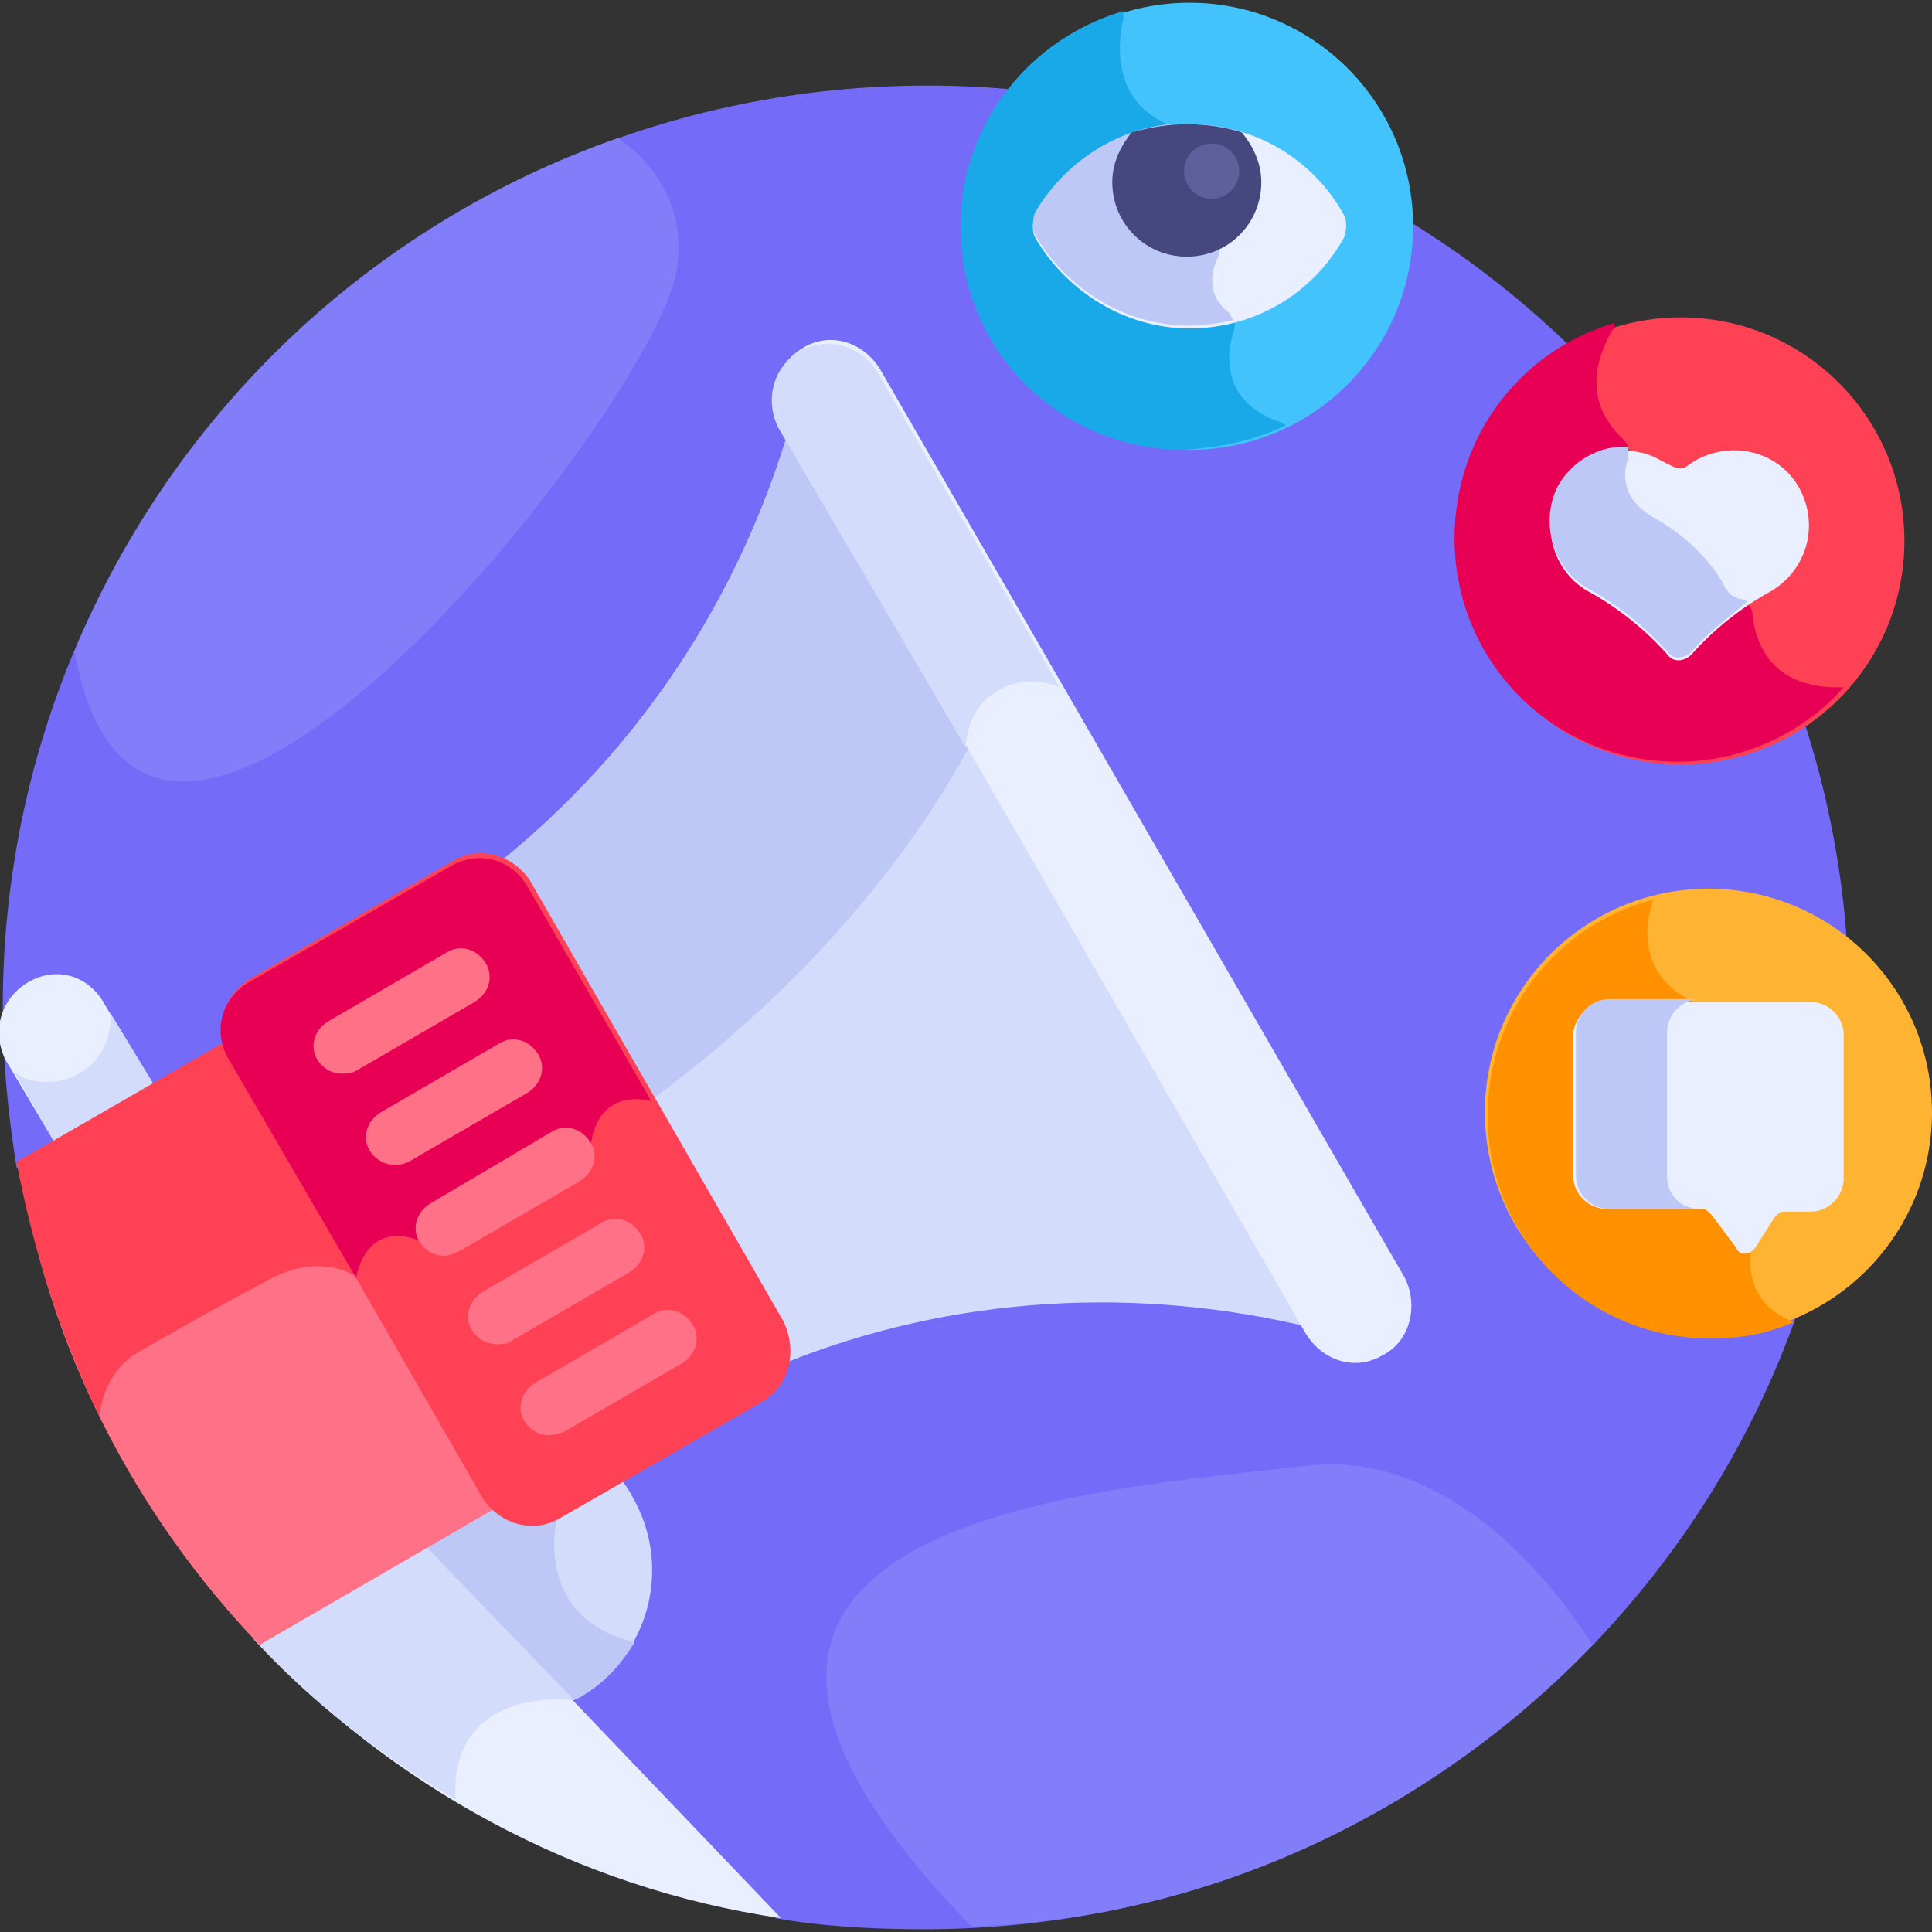
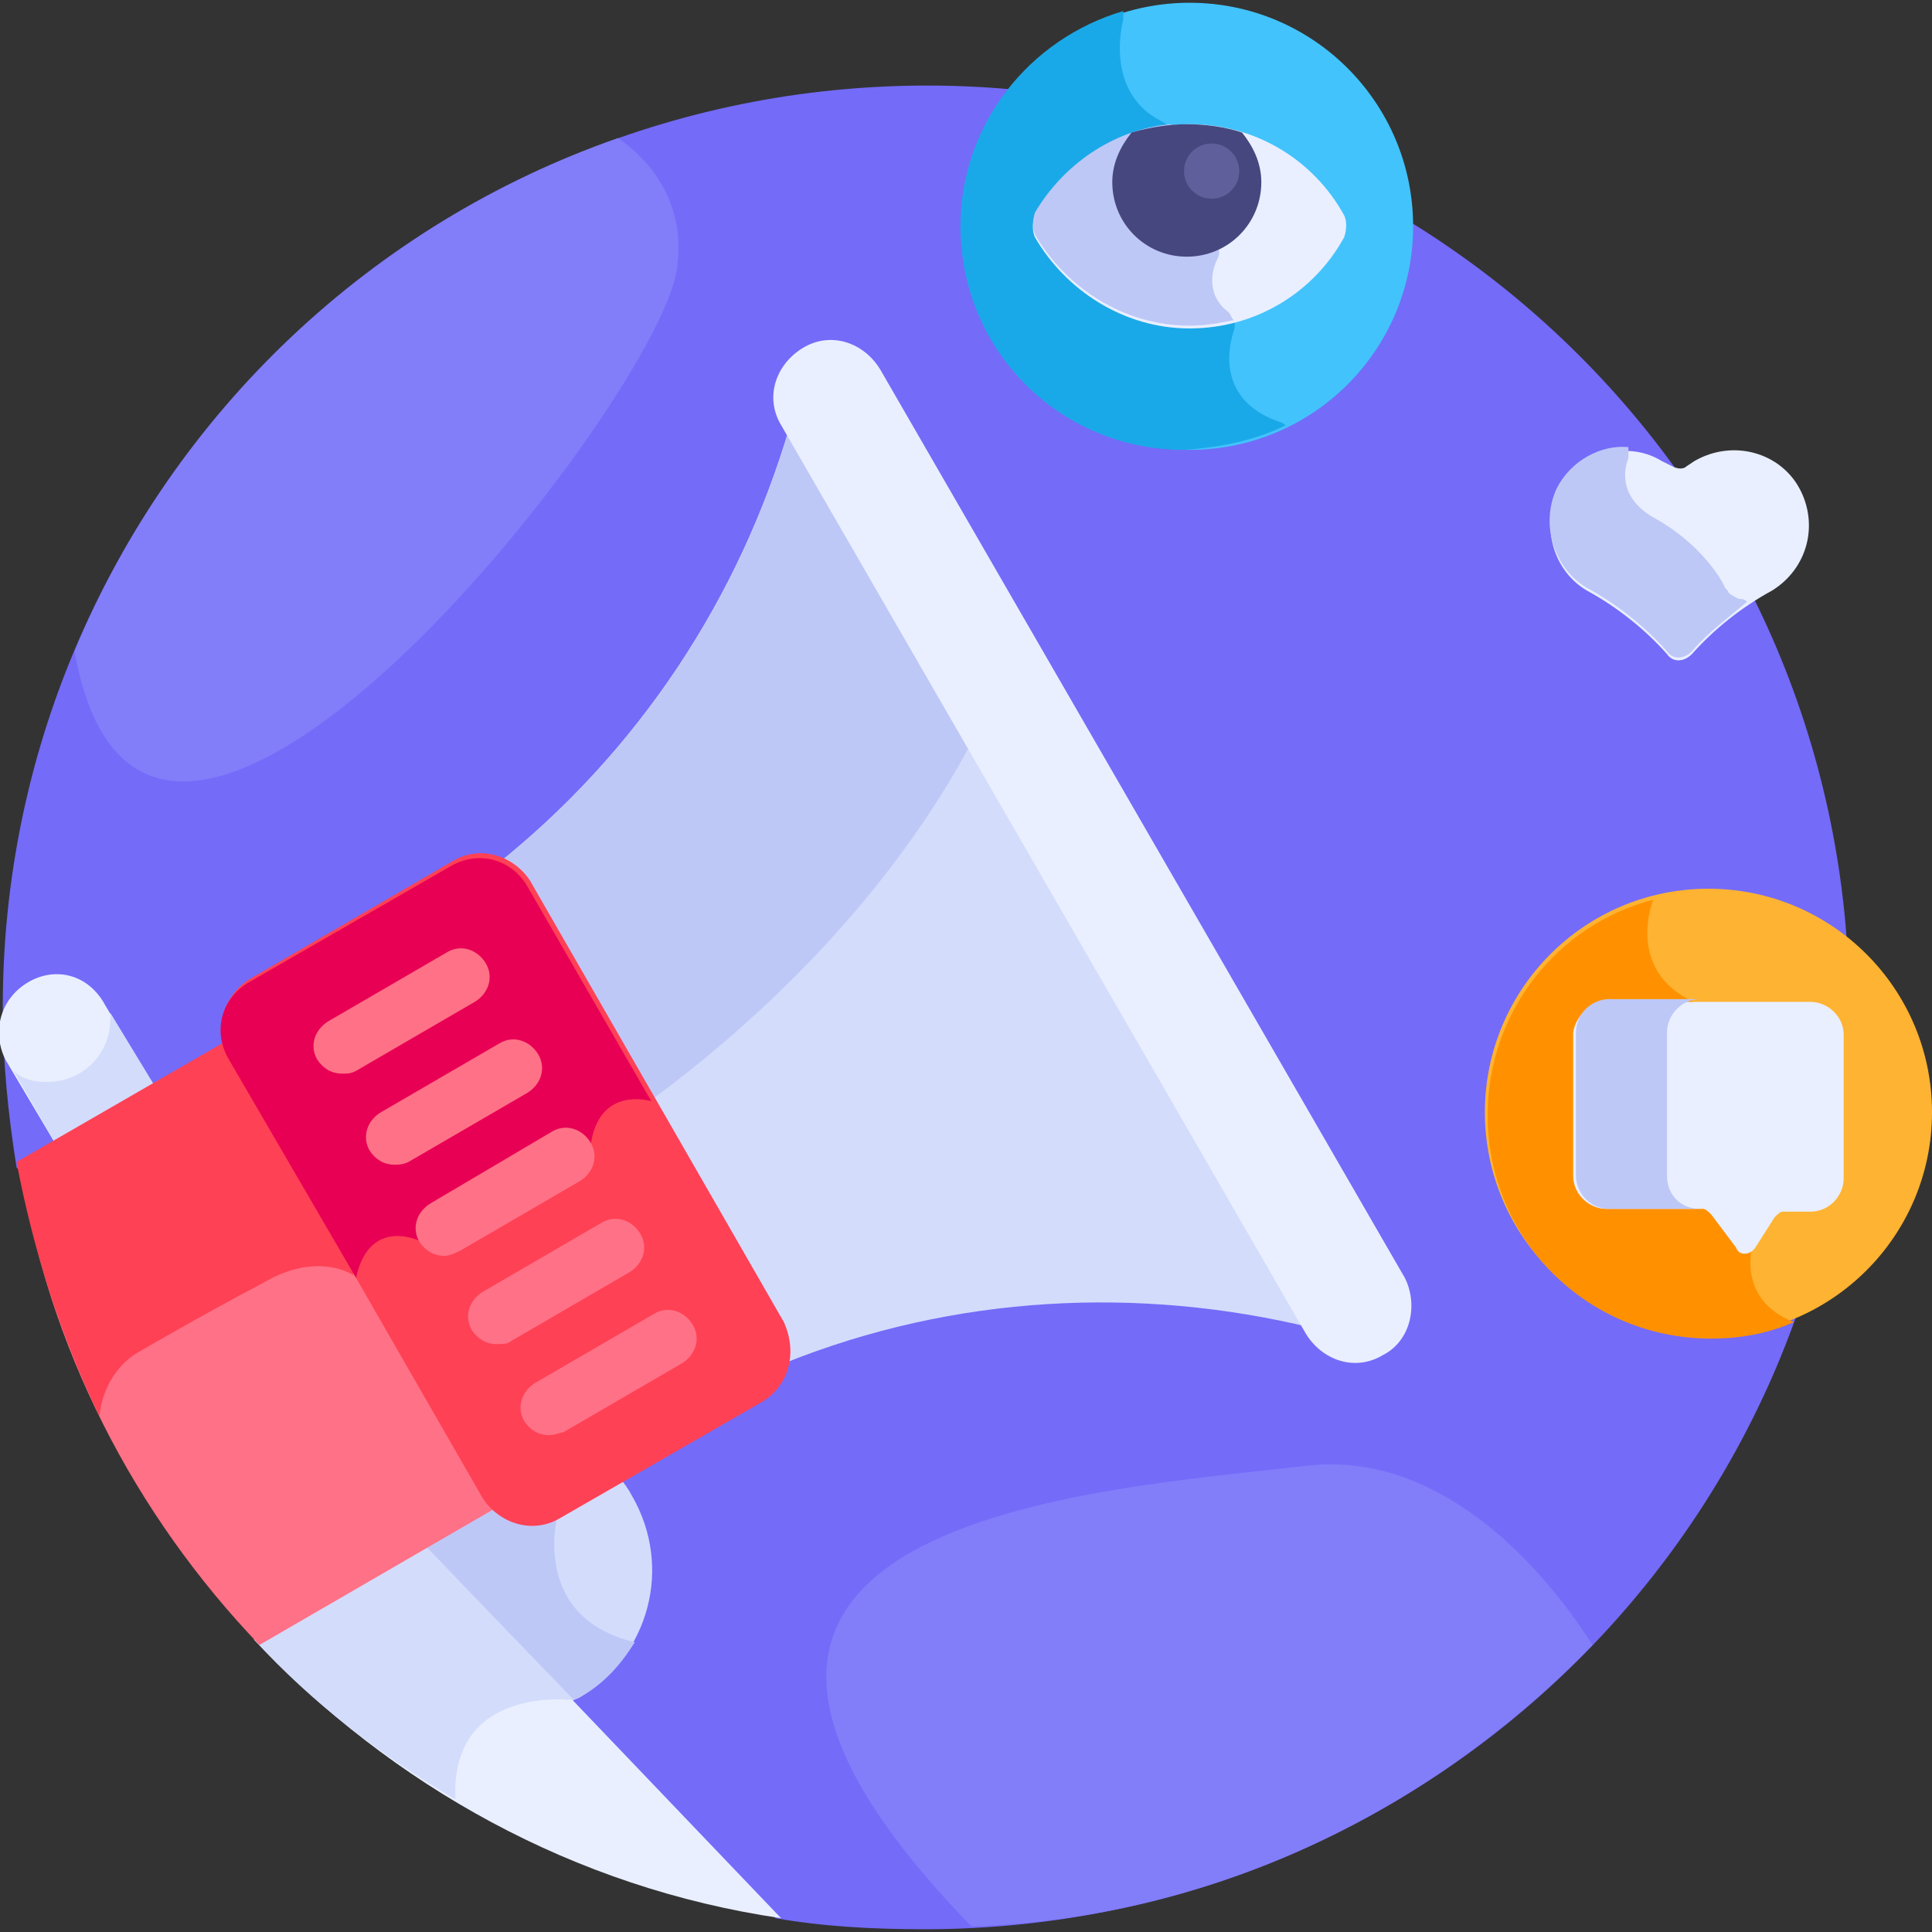
<svg xmlns="http://www.w3.org/2000/svg" version="1.1" id="Layer_1" x="0px" y="0px" width="70px" height="70px" viewBox="0 0 70 70" style="enable-background:new 0 0 70 70;" xml:space="preserve">
  <rect x="0" y="0" width="70" height="70" fill="#333333" stroke="none" />
  <style type="text/css">
	.st0{fill:#746BF9;}
	.st1{fill:#42C3FC;}
	.st2{fill:#1AA9E8;}
	.st3{fill:#E9EFFF;}
	.st4{fill:#BEC8F7;}
	.st5{fill:#FF4155;}
	.st6{fill:#E80054;}
	.st7{fill:#FFB332;}
	.st8{fill:#FF9100;}
	.st9{fill:#47477F;}
	.st10{fill:#D3DCFB;}
	.st11{fill:#FF7186;}
	.st12{fill:#827DF9;}
	.st13{fill:#5F5F9B;}
</style>
  <g>
    <path class="st0" d="M33.6,3.1C15.1,3.1,0.1,18,0.1,36.5c0,2,0.2,3.9,0.5,5.8l27.5,27.2c1.7,0.3,3.5,0.4,5.4,0.4   C52,69.9,67,55,67,36.5S52,3.1,33.6,3.1L33.6,3.1z" />
    <circle class="st1" cx="43.1" cy="8.2" r="8.1" />
    <path class="st2" d="M46.6,15.4c-0.1,0-0.1-0.1-0.2-0.1c-2.1-0.7-2-2.4-1.7-3.3c0.1-0.3,0-0.6-0.3-0.7c-0.8-0.6-0.6-1.5-0.4-1.9   c0.1-0.2,0.1-0.3,0-0.5l-1.5-4.1c-0.1-0.2-0.2-0.3-0.4-0.4c-1.8-0.9-1.6-2.9-1.4-3.7c0-0.1,0-0.2,0-0.3c-3.4,1-5.9,4.1-5.9,7.8   c0,4.5,3.6,8.1,8.1,8.1C44.4,16.2,45.6,15.9,46.6,15.4z" />
    <path class="st3" d="M43.1,4.5c-2.4,0-4.5,1.3-5.6,3.3c-0.1,0.3-0.1,0.6,0,0.8c1.1,1.9,3.2,3.3,5.6,3.3c2.4,0,4.5-1.3,5.6-3.3   c0.1-0.3,0.1-0.6,0-0.8C47.6,5.8,45.5,4.5,43.1,4.5z" />
    <path class="st4" d="M44.5,11.3c-0.8-0.6-0.6-1.5-0.4-1.9c0.1-0.2,0.1-0.3,0-0.5l-1.5-4.1c0-0.1-0.1-0.2-0.2-0.3   c-2.1,0.2-3.9,1.5-4.9,3.2c-0.1,0.3-0.1,0.6,0,0.8c1.1,1.9,3.2,3.3,5.6,3.3c0.6,0,1.1-0.1,1.6-0.2C44.6,11.5,44.6,11.4,44.5,11.3z" />
-     <ellipse class="st5" cx="60.9" cy="19.6" rx="8.1" ry="8.1" />
-     <path class="st6" d="M63.5,22.3c0-0.3-0.2-0.5-0.5-0.6c-0.2-0.1-0.4-0.2-0.4-0.3c0,0-0.1-0.1-0.1-0.1c-0.1-0.3-0.9-1.6-2.5-2.5   c-1.3-0.7-1.2-1.7-1-2.2c0.1-0.2,0-0.5-0.2-0.7c-1.6-1.5-0.8-3.2-0.4-3.9c0.1-0.1,0.1-0.2,0.1-0.3c-3.4,1-5.8,4.1-5.8,7.8   c0,4.5,3.6,8.1,8.1,8.1c2.4,0,4.6-1.1,6-2.7C64.1,25,63.6,23.2,63.5,22.3L63.5,22.3z" />
    <path class="st3" d="M65.2,17.7c-0.7-1.3-2.4-1.8-3.8-1l-0.3,0.2c-0.1,0.1-0.3,0.1-0.5,0l-0.4-0.2c-1.3-0.8-3-0.2-3.7,1.1h0   c-0.7,1.3-0.2,2.9,1,3.6c1.1,0.6,2.1,1.4,2.9,2.3c0.2,0.3,0.6,0.3,0.9,0c0.8-0.9,1.8-1.7,2.9-2.3C65.5,20.6,65.9,19,65.2,17.7   L65.2,17.7z" />
    <path class="st4" d="M57.5,21.3c1.1,0.6,2.1,1.4,2.9,2.3c0.2,0.3,0.6,0.3,0.9,0c0.6-0.7,1.3-1.2,2-1.8c-0.1-0.1-0.2-0.1-0.3-0.1   c-0.2-0.1-0.4-0.2-0.4-0.3c0,0-0.1-0.1-0.1-0.1c-0.1-0.3-0.9-1.6-2.5-2.5c-1.3-0.7-1.2-1.7-1-2.2c0-0.1,0-0.2,0-0.4   c-1-0.1-2.1,0.5-2.6,1.5h0C55.8,19,56.3,20.6,57.5,21.3L57.5,21.3z" />
    <ellipse class="st7" cx="61.9" cy="40.3" rx="8.1" ry="8.1" />
    <path class="st8" d="M63.5,45.1l-1.9-8.7c-2.8-1.1-1.7-3.8-1.7-3.8c-3.5,0.9-6,4.1-6,7.8c0,4.5,3.6,8.1,8.1,8.1   c1.1,0,2.1-0.2,3-0.6C62.9,47.1,63.5,45.1,63.5,45.1z" />
    <path class="st3" d="M58.3,36.3h7.3c0.6,0,1.2,0.5,1.2,1.2v5.2c0,0.6-0.5,1.2-1.2,1.2h-1c-0.1,0-0.2,0.1-0.3,0.2l-0.7,1.1   c-0.2,0.3-0.6,0.3-0.7,0L62,44c-0.1-0.1-0.2-0.2-0.3-0.2h-3.5c-0.6,0-1.2-0.5-1.2-1.2v-5.2C57.1,36.8,57.6,36.3,58.3,36.3   L58.3,36.3z" />
    <g>
      <path class="st4" d="M60.4,42.6v-5.2c0-0.6,0.5-1.2,1.2-1.2h-3.3c-0.6,0-1.2,0.5-1.2,1.2v5.2c0,0.6,0.5,1.2,1.2,1.2h3.3    C60.9,43.8,60.4,43.3,60.4,42.6L60.4,42.6z" />
    </g>
    <path class="st9" d="M41,4.8c-0.4,0.5-0.7,1.1-0.7,1.8c0,1.5,1.2,2.7,2.7,2.7s2.7-1.2,2.7-2.7c0-0.7-0.3-1.3-0.7-1.8   c-0.6-0.2-1.3-0.3-2-0.3C42.4,4.5,41.7,4.6,41,4.8L41,4.8z" />
    <path class="st10" d="M20.1,54.9c-0.7,0.4-1.6,0.3-2.1-0.3l-0.1-0.1L15.2,56l5.4,5.7c0.1-0.1,0.2-0.1,0.4-0.2   c2.5-1.5,3.4-4.7,1.9-7.3c-0.1-0.2-0.3-0.5-0.5-0.7L20.1,54.9z" />
    <path class="st4" d="M18,54.6l-0.1-0.1L15.2,56l5.4,5.7c0.1-0.1,0.2-0.1,0.4-0.2c0.9-0.5,1.5-1.2,2-2c-3.8-0.9-2.8-4.6-2.8-4.6   C19.5,55.3,18.6,55.1,18,54.6L18,54.6z" />
    <path class="st3" d="M15.3,55.9l-6.1,3.5c5,5.3,11.6,9,19.1,10.1L15.3,55.9z" />
    <path class="st10" d="M20.8,61.6l-5.5-5.7l-6.1,3.5c2.1,2.3,4.6,4.2,7.3,5.8C16.3,61,20.8,61.6,20.8,61.6L20.8,61.6z" />
    <g>
      <path class="st3" d="M5.7,39.6l-1.9-3.2C3.2,35.3,2,35,1,35.6s-1.3,1.8-0.8,2.8l1.9,3.2L5.7,39.6z" />
    </g>
    <path class="st10" d="M4,36.7c0,0.1,0,0.1,0,0.2c0,1.3-1,2.3-2.3,2.3c-0.5,0-0.9-0.1-1.2-0.4l1.6,2.8l3.6-2.1L4,36.7z" />
    <path class="st11" d="M9.4,59.6l8.8-5.1c-0.1-0.1-0.2-0.3-0.3-0.4l-9.2-16c-0.1-0.2-0.2-0.3-0.2-0.5l-7.8,4.5   C1.7,48.8,4.9,54.9,9.4,59.6L9.4,59.6z" />
    <path class="st5" d="M12.8,46.2l0-0.9l-4.2-7.2c-0.1-0.2-0.2-0.3-0.2-0.5l-7.8,4.5c0.6,3.2,1.6,6.3,3,9.2C3.8,49.6,5,49,5,49   s2.4-1.4,4.5-2.5C11.5,45.3,12.8,46.2,12.8,46.2z" />
    <g>
-       <path class="st10" d="M28.4,49.4c6.2-2.5,12.9-2.8,19.1-1.3L28.6,15.5c-1.8,6.1-5.4,11.7-10.7,15.9c0.4,0.2,0.7,0.5,1,0.8l9.2,16    C28.3,48.6,28.4,49,28.4,49.4L28.4,49.4z" />
+       <path class="st10" d="M28.4,49.4c6.2-2.5,12.9-2.8,19.1-1.3L28.6,15.5c-1.8,6.1-5.4,11.7-10.7,15.9c0.4,0.2,0.7,0.5,1,0.8C28.3,48.6,28.4,49,28.4,49.4L28.4,49.4z" />
    </g>
    <g>
      <path class="st4" d="M35.2,26.9l-6.6-11.4c-1.8,6.1-5.4,11.7-10.7,15.9c0.4,0.2,0.7,0.5,1,0.8l4.5,7.8    C28.6,36.2,32.7,31.6,35.2,26.9L35.2,26.9z" />
    </g>
    <path class="st5" d="M27.6,50.8L20.3,55c-1,0.6-2.2,0.2-2.8-0.7l-9.2-16c-0.6-1-0.2-2.2,0.7-2.8l7.4-4.3c1-0.6,2.2-0.2,2.8,0.7   l9.2,16C28.9,49,28.6,50.2,27.6,50.8L27.6,50.8z" />
    <path class="st6" d="M19.1,32.1c-0.6-1-1.8-1.3-2.8-0.7L9,35.6c-1,0.6-1.3,1.8-0.7,2.8l4.6,7.9c0.5-2.3,2.4-1.3,2.4-1.3l6.1-3.5   c0.3-2.2,2.2-1.6,2.2-1.6L19.1,32.1z" />
    <g>
      <path class="st11" d="M12.4,38.9c-0.4,0-0.7-0.2-0.9-0.5c-0.3-0.5-0.1-1.1,0.4-1.4l4.3-2.5c0.5-0.3,1.1-0.1,1.4,0.4    c0.3,0.5,0.1,1.1-0.4,1.4l-4.3,2.5C12.7,38.9,12.6,38.9,12.4,38.9L12.4,38.9z" />
    </g>
    <g>
      <path class="st11" d="M14.3,42.2c-0.4,0-0.7-0.2-0.9-0.5c-0.3-0.5-0.1-1.1,0.4-1.4l4.3-2.5c0.5-0.3,1.1-0.1,1.4,0.4    s0.1,1.1-0.4,1.4l-4.3,2.5C14.6,42.2,14.4,42.2,14.3,42.2z" />
    </g>
    <g>
      <path class="st11" d="M16.1,45.5c-0.4,0-0.7-0.2-0.9-0.5c-0.3-0.5-0.1-1.1,0.4-1.4L20,41c0.5-0.3,1.1-0.1,1.4,0.4    c0.3,0.5,0.1,1.1-0.4,1.4l-4.3,2.5C16.5,45.4,16.3,45.5,16.1,45.5z" />
    </g>
    <g>
      <path class="st11" d="M18,48.7c-0.4,0-0.7-0.2-0.9-0.5c-0.3-0.5-0.1-1.1,0.4-1.4l4.3-2.5c0.5-0.3,1.1-0.1,1.4,0.4    c0.3,0.5,0.1,1.1-0.4,1.4l-4.3,2.5C18.4,48.7,18.2,48.7,18,48.7z" />
    </g>
    <g>
      <path class="st11" d="M19.9,52c-0.4,0-0.7-0.2-0.9-0.5c-0.3-0.5-0.1-1.1,0.4-1.4l4.3-2.5c0.5-0.3,1.1-0.1,1.4,0.4    c0.3,0.5,0.1,1.1-0.4,1.4l-4.3,2.5C20.3,51.9,20.1,52,19.9,52z" />
    </g>
    <g>
      <path class="st3" d="M50.1,49.1c-1,0.6-2.2,0.2-2.8-0.8l-19-32.9c-0.6-1-0.2-2.2,0.8-2.8c1-0.6,2.2-0.2,2.8,0.8l19,32.9    C51.4,47.3,51.1,48.6,50.1,49.1L50.1,49.1z" />
    </g>
-     <path class="st10" d="M36.2,25c0.7-0.4,1.5-0.4,2.2-0.1l-6.6-11.4c-0.6-1-1.8-1.3-2.8-0.8c-1,0.6-1.3,1.8-0.8,2.8L35,27.1   C35,26.3,35.4,25.4,36.2,25L36.2,25z" />
    <path class="st12" d="M57.7,59.6c-2.1-3.3-5.8-7-10.3-6.5c-7.7,0.9-26.6,1.9-12.2,16.7C44,69.5,51.9,65.6,57.7,59.6z" />
    <path class="st12" d="M2.7,23.6C5.3,38.1,23.5,15,24.5,9.9C24.9,7.6,23.8,6,22.4,5C13.5,8.1,6.3,14.9,2.7,23.6z" />
    <circle class="st13" cx="43.9" cy="6.2" r="1" />
  </g>
</svg>